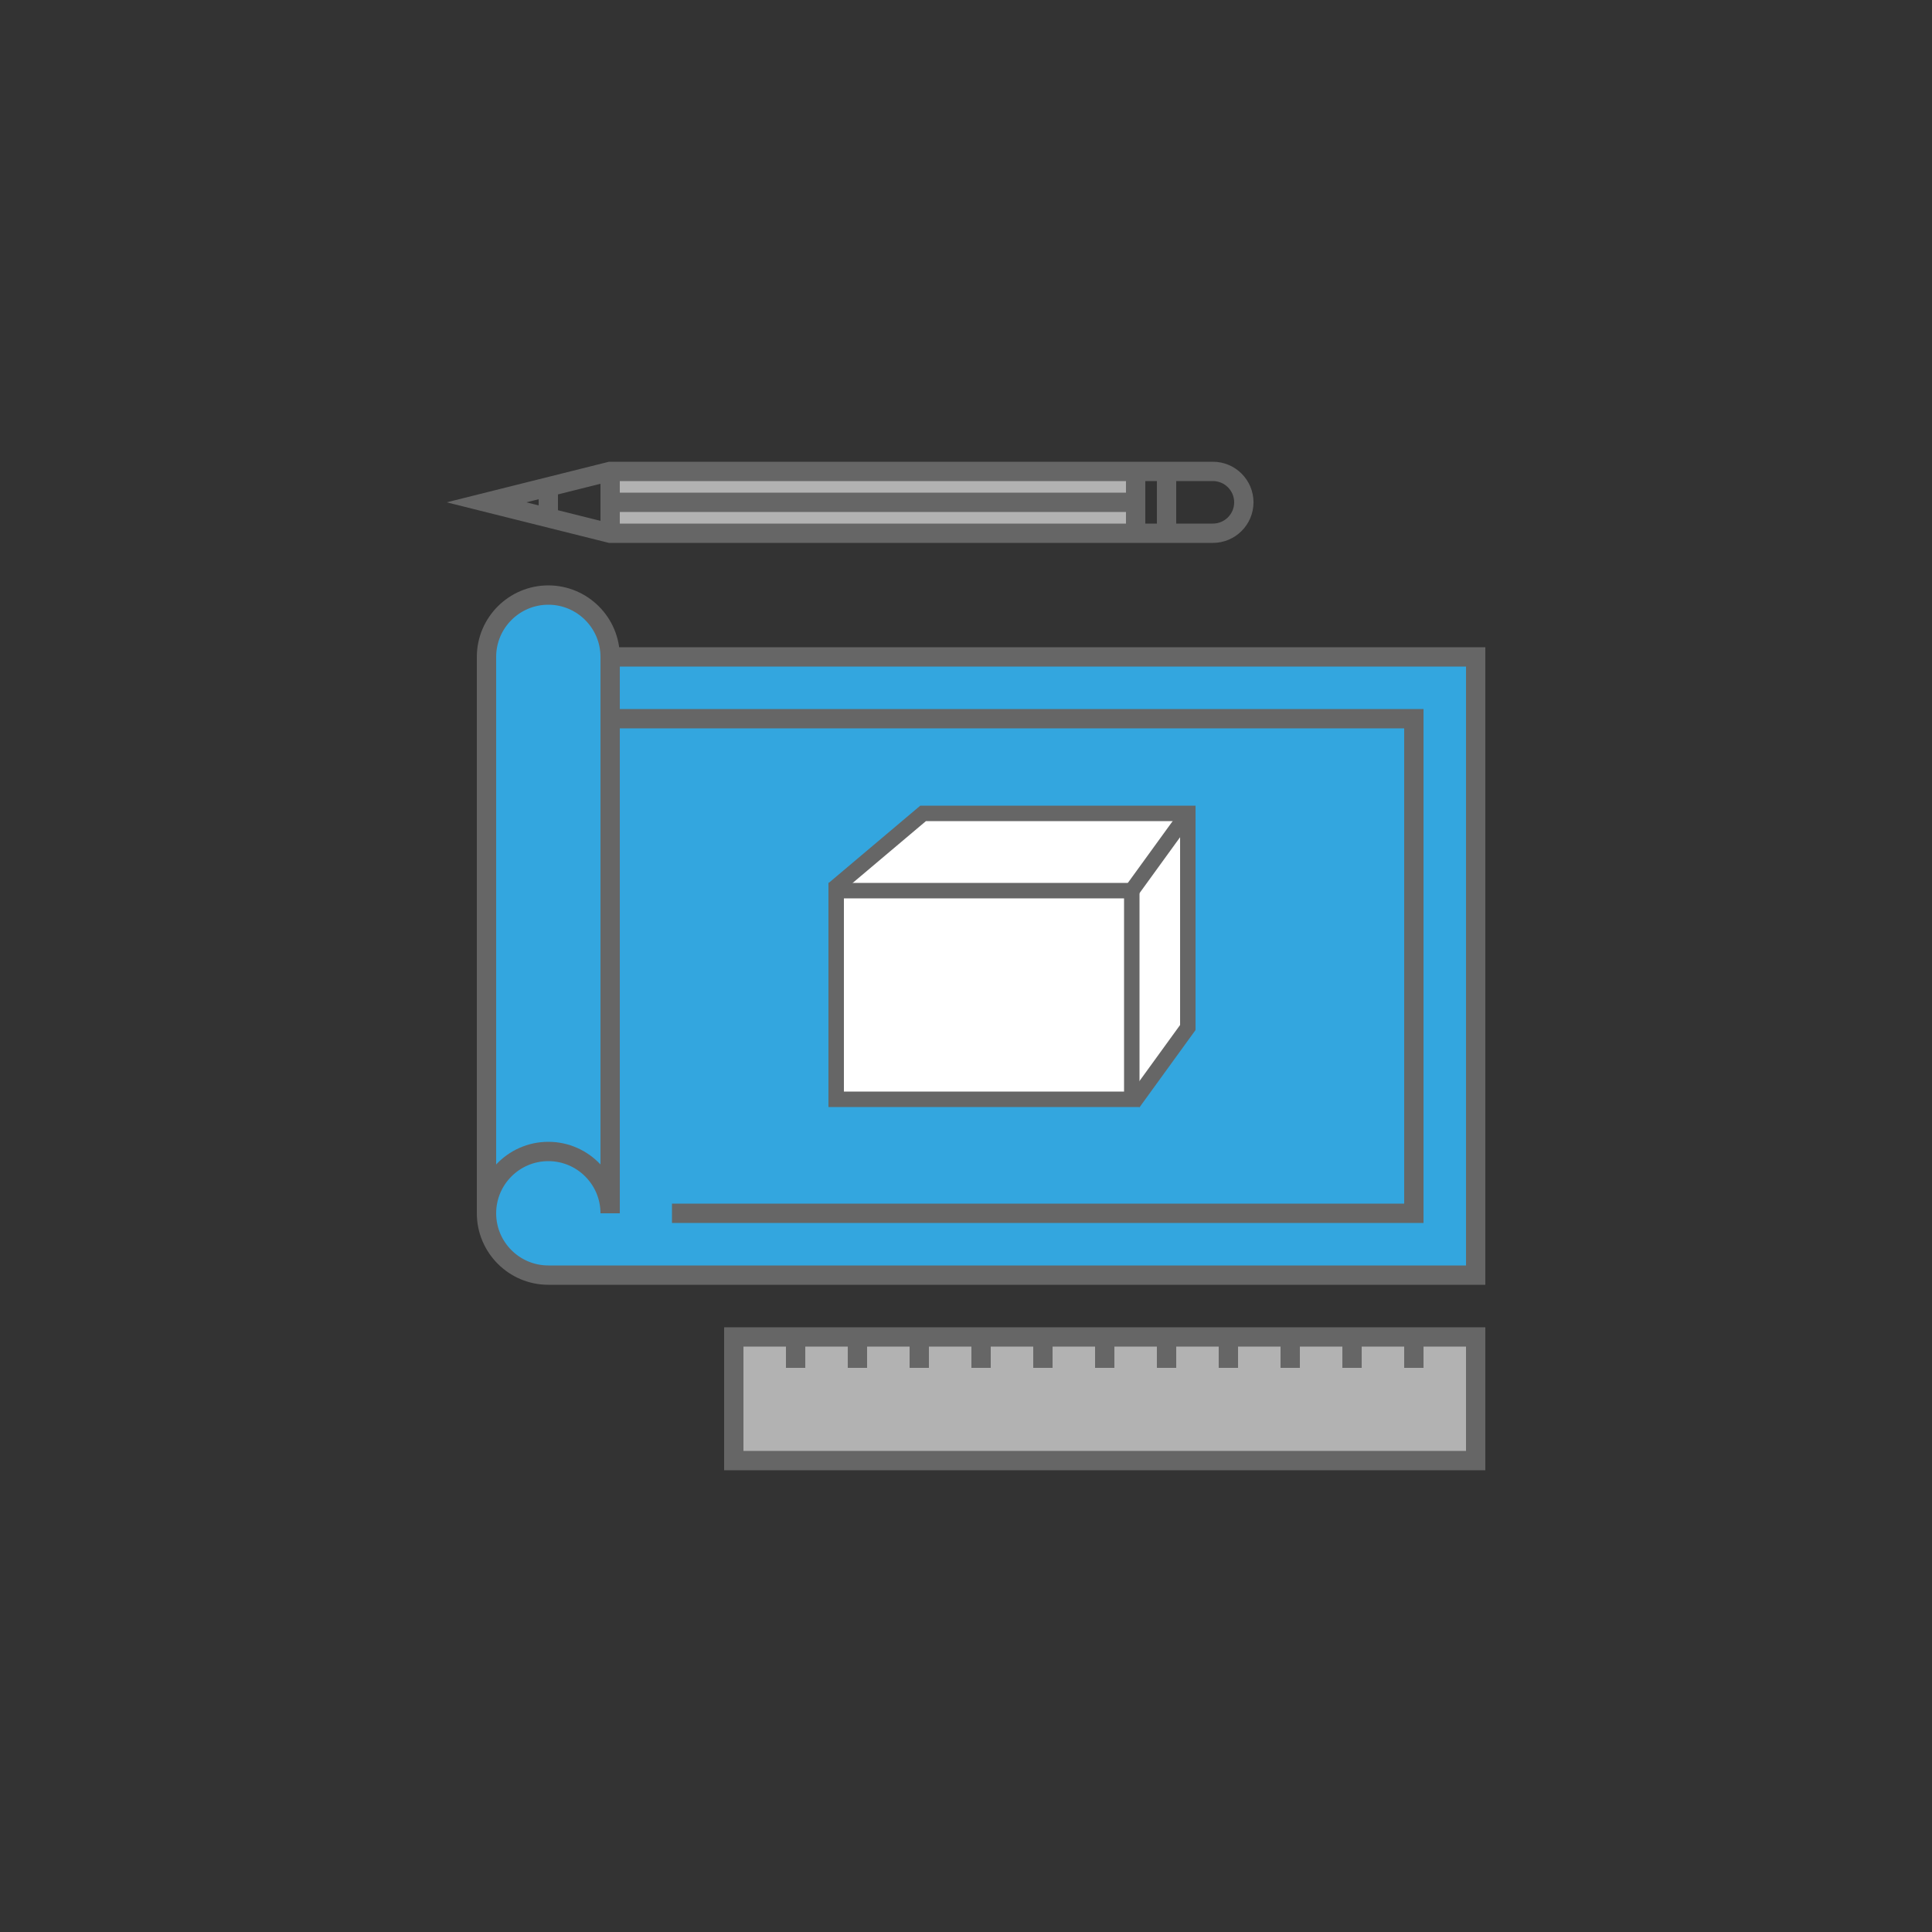
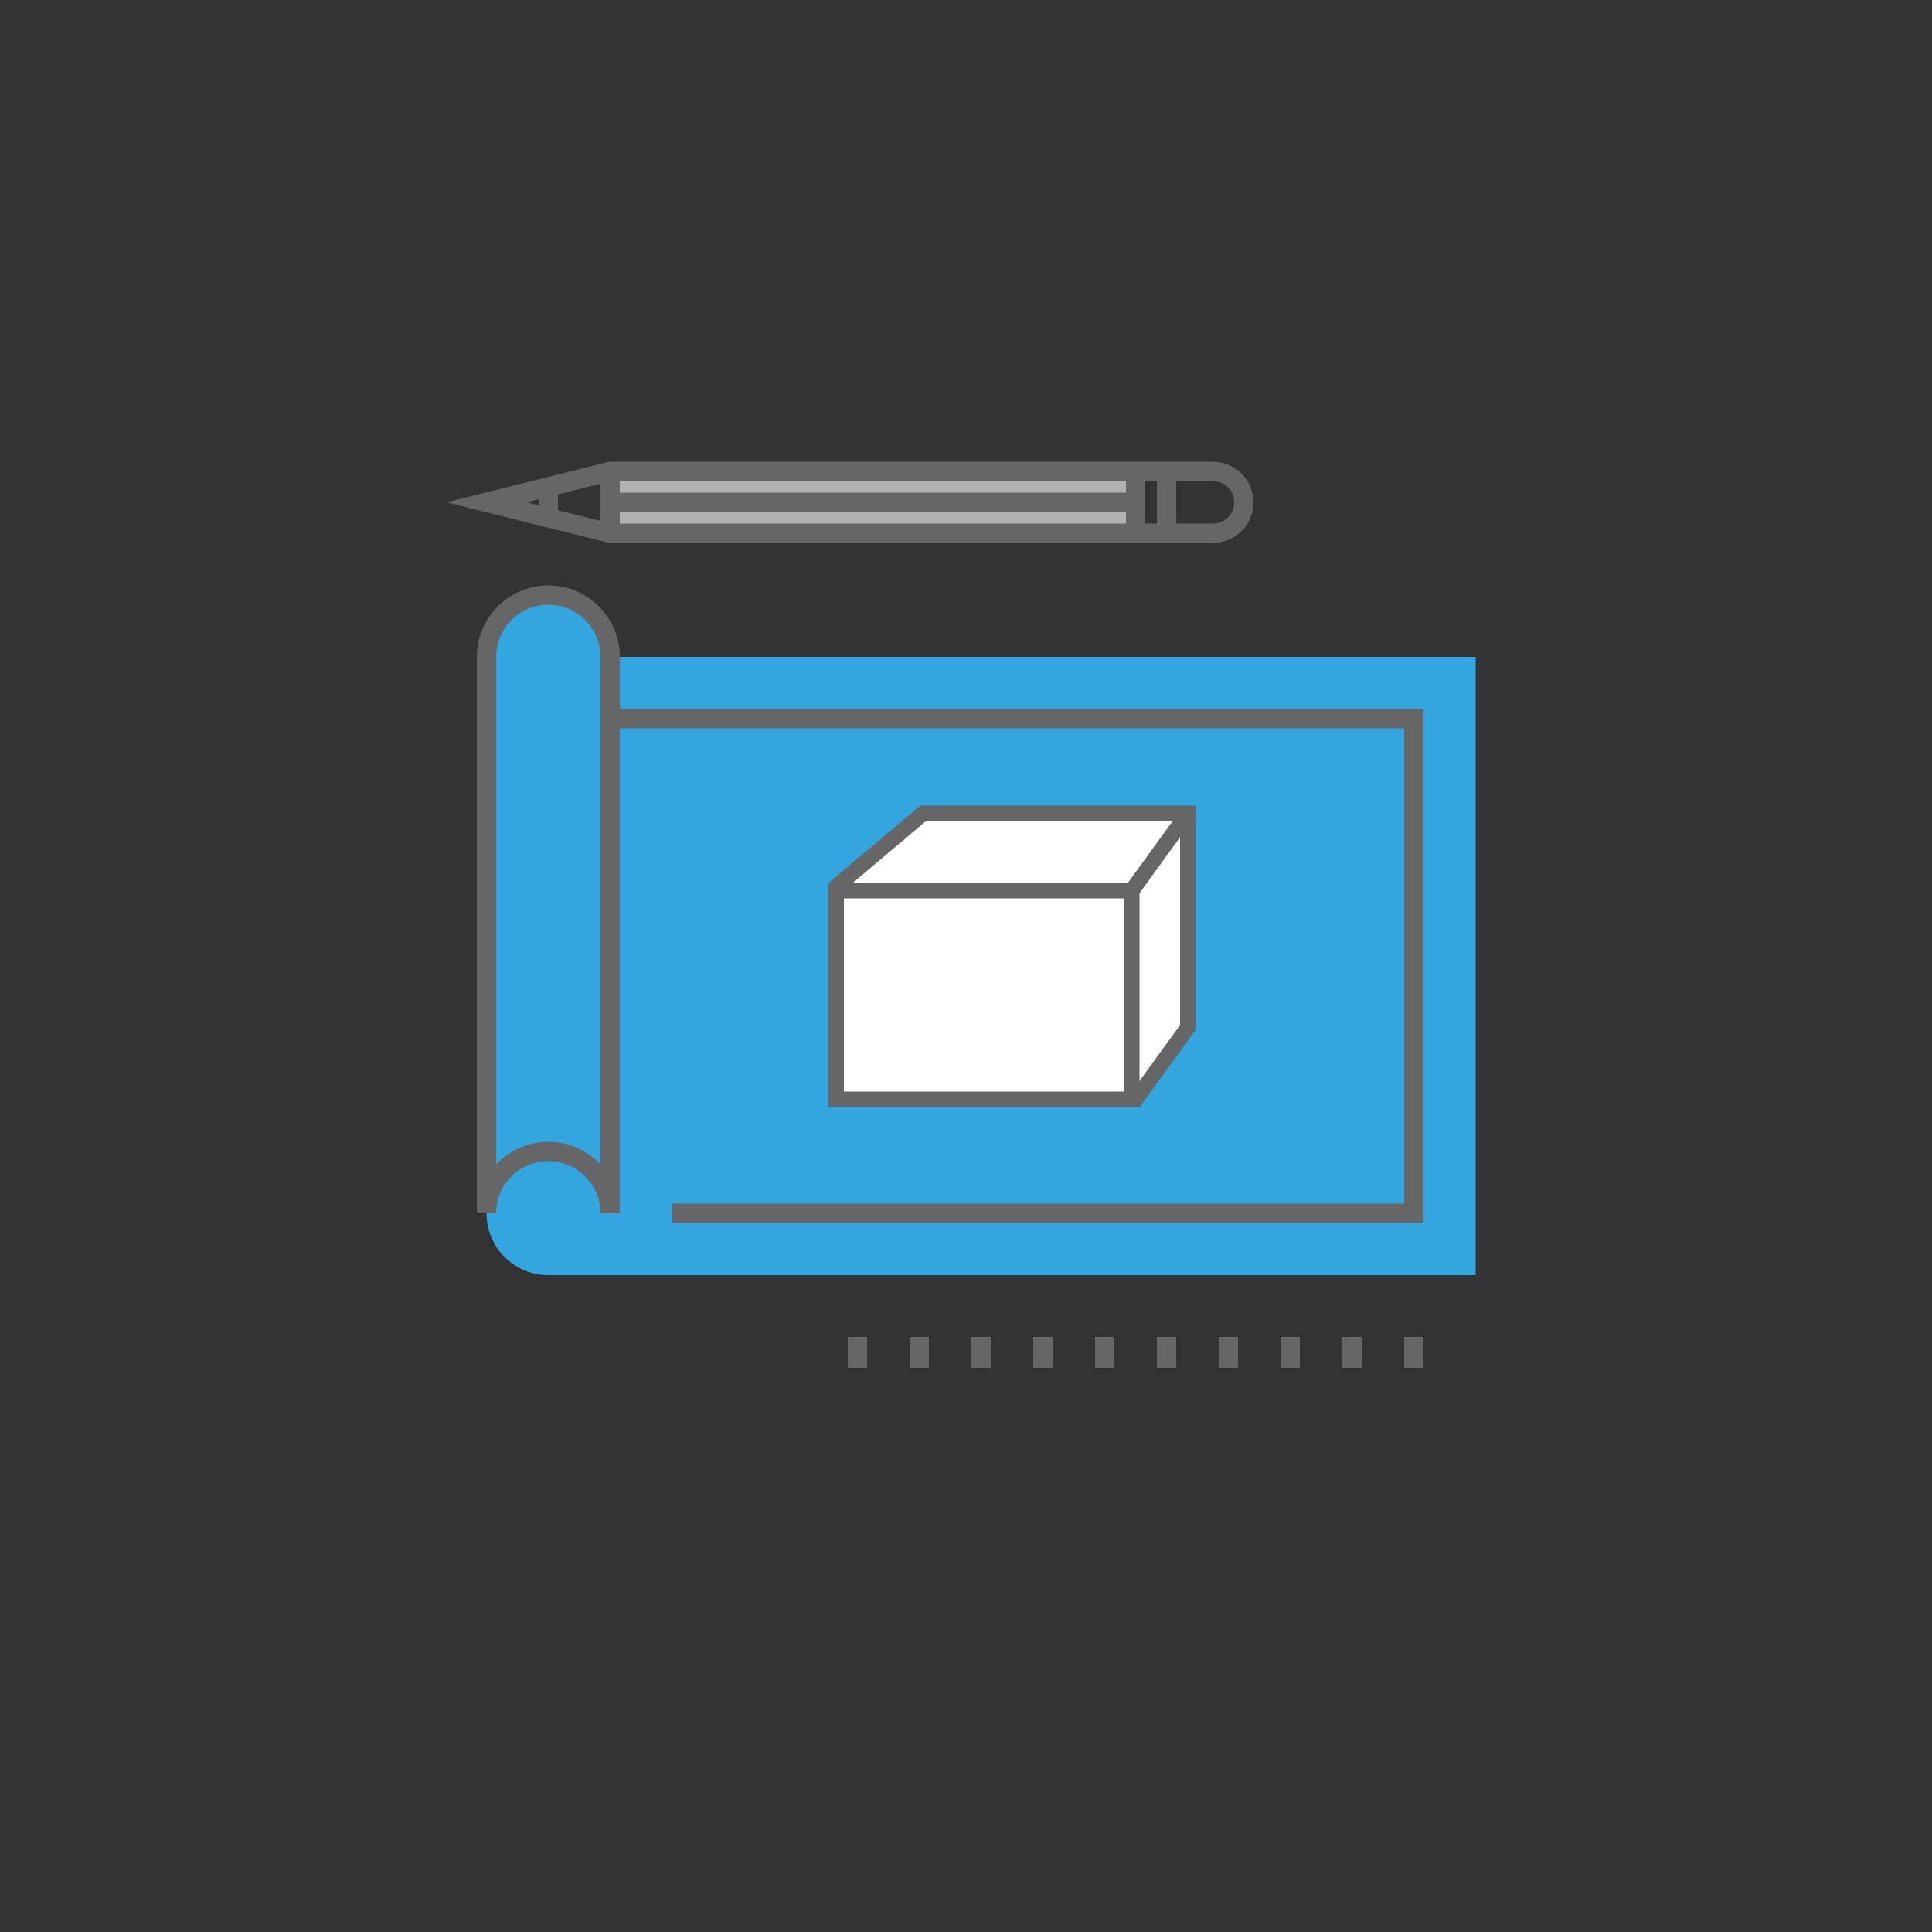
<svg xmlns="http://www.w3.org/2000/svg" version="1.1" id="Ebene_1" x="0px" y="0px" width="500px" height="500px" viewBox="0 0 500 500" enable-background="new 0 0 500 500" xml:space="preserve">
  <rect x="0" y="0" width="500" height="500" fill="#333333" stroke="none" />
  <g id="Layer_1">
    <g>
      <g>
        <rect x="157.905" y="122" fill="#B2B2B2" width="136" height="16" />
      </g>
      <g>
        <path fill="#33A6DF" d="M125.905,314c0,8.844,7.156,16,16,16h240V170h-224L125.905,314z" />
-         <path fill="#666666" d="M384.405,332.5h-242.5c-10.201,0-18.5-8.299-18.5-18.5h5c0,7.443,6.055,13.5,13.5,13.5h237.5v-155h-221.5     v-5h226.5V332.5z" />
      </g>
      <g>
        <path fill="#33A6DF" d="M157.905,314V170c0-8.837-7.164-16-16-16c-8.838,0-16,7.163-16,16v144c0-8.837,7.162-16,16-16     C150.741,298,157.905,305.163,157.905,314z" />
        <path fill="#666666" d="M160.405,314h-5c0-7.443-6.057-13.5-13.5-13.5c-7.445,0-13.5,6.057-13.5,13.5h-5V170     c0-10.201,8.299-18.5,18.5-18.5c10.201,0,18.5,8.299,18.5,18.5V314z M141.905,295.5c5.318,0,10.121,2.257,13.5,5.863V170     c0-7.444-6.057-13.5-13.5-13.5c-7.445,0-13.5,6.056-13.5,13.5v131.363C131.782,297.757,136.584,295.5,141.905,295.5z" />
      </g>
      <g>
        <polygon fill="#666666" points="368.405,316.5 173.905,316.5 173.905,311.5 363.405,311.5 363.405,188.5 157.905,188.5      157.905,183.5 368.405,183.5    " />
      </g>
      <g>
-         <rect x="189.905" y="346" fill="#B2B2B2" width="192" height="32" />
-         <path fill="#666666" d="M384.405,380.5h-197v-37h197V380.5z M192.405,375.5h187v-27h-187V375.5z" />
-       </g>
+         </g>
      <g>
        <rect x="155.405" y="122" fill="#666666" width="5" height="16" />
      </g>
      <g>
        <rect x="157.905" y="127.5" fill="#666666" width="136" height="5" />
      </g>
      <g>
        <path fill="#666666" d="M313.905,140.5H157.596l-0.299-0.074L115.596,130l42-10.5h156.309c5.789,0,10.5,4.71,10.5,10.5     S319.694,140.5,313.905,140.5z M158.211,135.5h155.693c3.03,0,5.5-2.467,5.5-5.5s-2.47-5.5-5.5-5.5H158.211l-22,5.5     L158.211,135.5z" />
      </g>
      <g>
        <rect x="299.404" y="122" fill="#666666" width="5.001" height="16" />
      </g>
      <g>
        <rect x="291.404" y="122" fill="#666666" width="5" height="16" />
      </g>
      <g>
        <rect x="139.405" y="126" fill="#666666" width="5" height="8" />
      </g>
      <g>
        <g>
          <g>
            <rect x="363.405" y="346" fill="#666666" width="5" height="8" />
          </g>
        </g>
        <g>
          <g>
            <rect x="347.405" y="346" fill="#666666" width="5" height="8" />
          </g>
        </g>
        <g>
          <g>
            <rect x="331.405" y="346" fill="#666666" width="5" height="8" />
          </g>
        </g>
        <g>
          <g>
            <rect x="315.405" y="346" fill="#666666" width="5" height="8" />
          </g>
        </g>
        <g>
          <g>
            <rect x="299.404" y="346" fill="#666666" width="5.001" height="8" />
          </g>
        </g>
        <g>
          <g>
            <rect x="283.404" y="346" fill="#666666" width="5" height="8" />
          </g>
        </g>
        <g>
          <g>
            <rect x="267.404" y="346" fill="#666666" width="5" height="8" />
          </g>
        </g>
        <g>
          <g>
            <rect x="251.404" y="346" fill="#666666" width="5" height="8" />
          </g>
        </g>
        <g>
          <g>
            <rect x="235.404" y="346" fill="#666666" width="5" height="8" />
          </g>
        </g>
        <g>
          <g>
            <rect x="219.404" y="346" fill="#666666" width="5" height="8" />
          </g>
        </g>
        <g>
          <g>
-             <rect x="203.405" y="346" fill="#666666" width="5" height="8" />
-           </g>
+             </g>
        </g>
      </g>
    </g>
    <g>
      <polygon fill="#FFFFFF" points="227.05,273.032 292.955,285.366 308.134,266.032 306.551,212.282 240.05,211.949 216.455,229.782       " />
      <rect x="216.404" y="230.5" fill="#FFFFFF" stroke="#666666" stroke-width="4" stroke-miterlimit="10" width="76.5" height="54" />
      <line fill="none" stroke="#666666" stroke-width="4" stroke-miterlimit="10" x1="307.405" y1="210.5" x2="292.904" y2="230.5" />
      <polyline fill="none" stroke="#666666" stroke-width="4" stroke-miterlimit="10" points="293.294,285.391 293.375,285.277     293.521,285.072 307.405,265.923 307.405,211.923   " />
      <polyline fill="none" stroke="#666666" stroke-width="4" stroke-linecap="square" stroke-miterlimit="10" points="307.405,210.5     238.905,210.5 217.185,228.828   " />
    </g>
    <path fill="#FFFFFF" stroke="#666666" stroke-width="4" stroke-miterlimit="10" d="M208,227.583" />
  </g>
</svg>